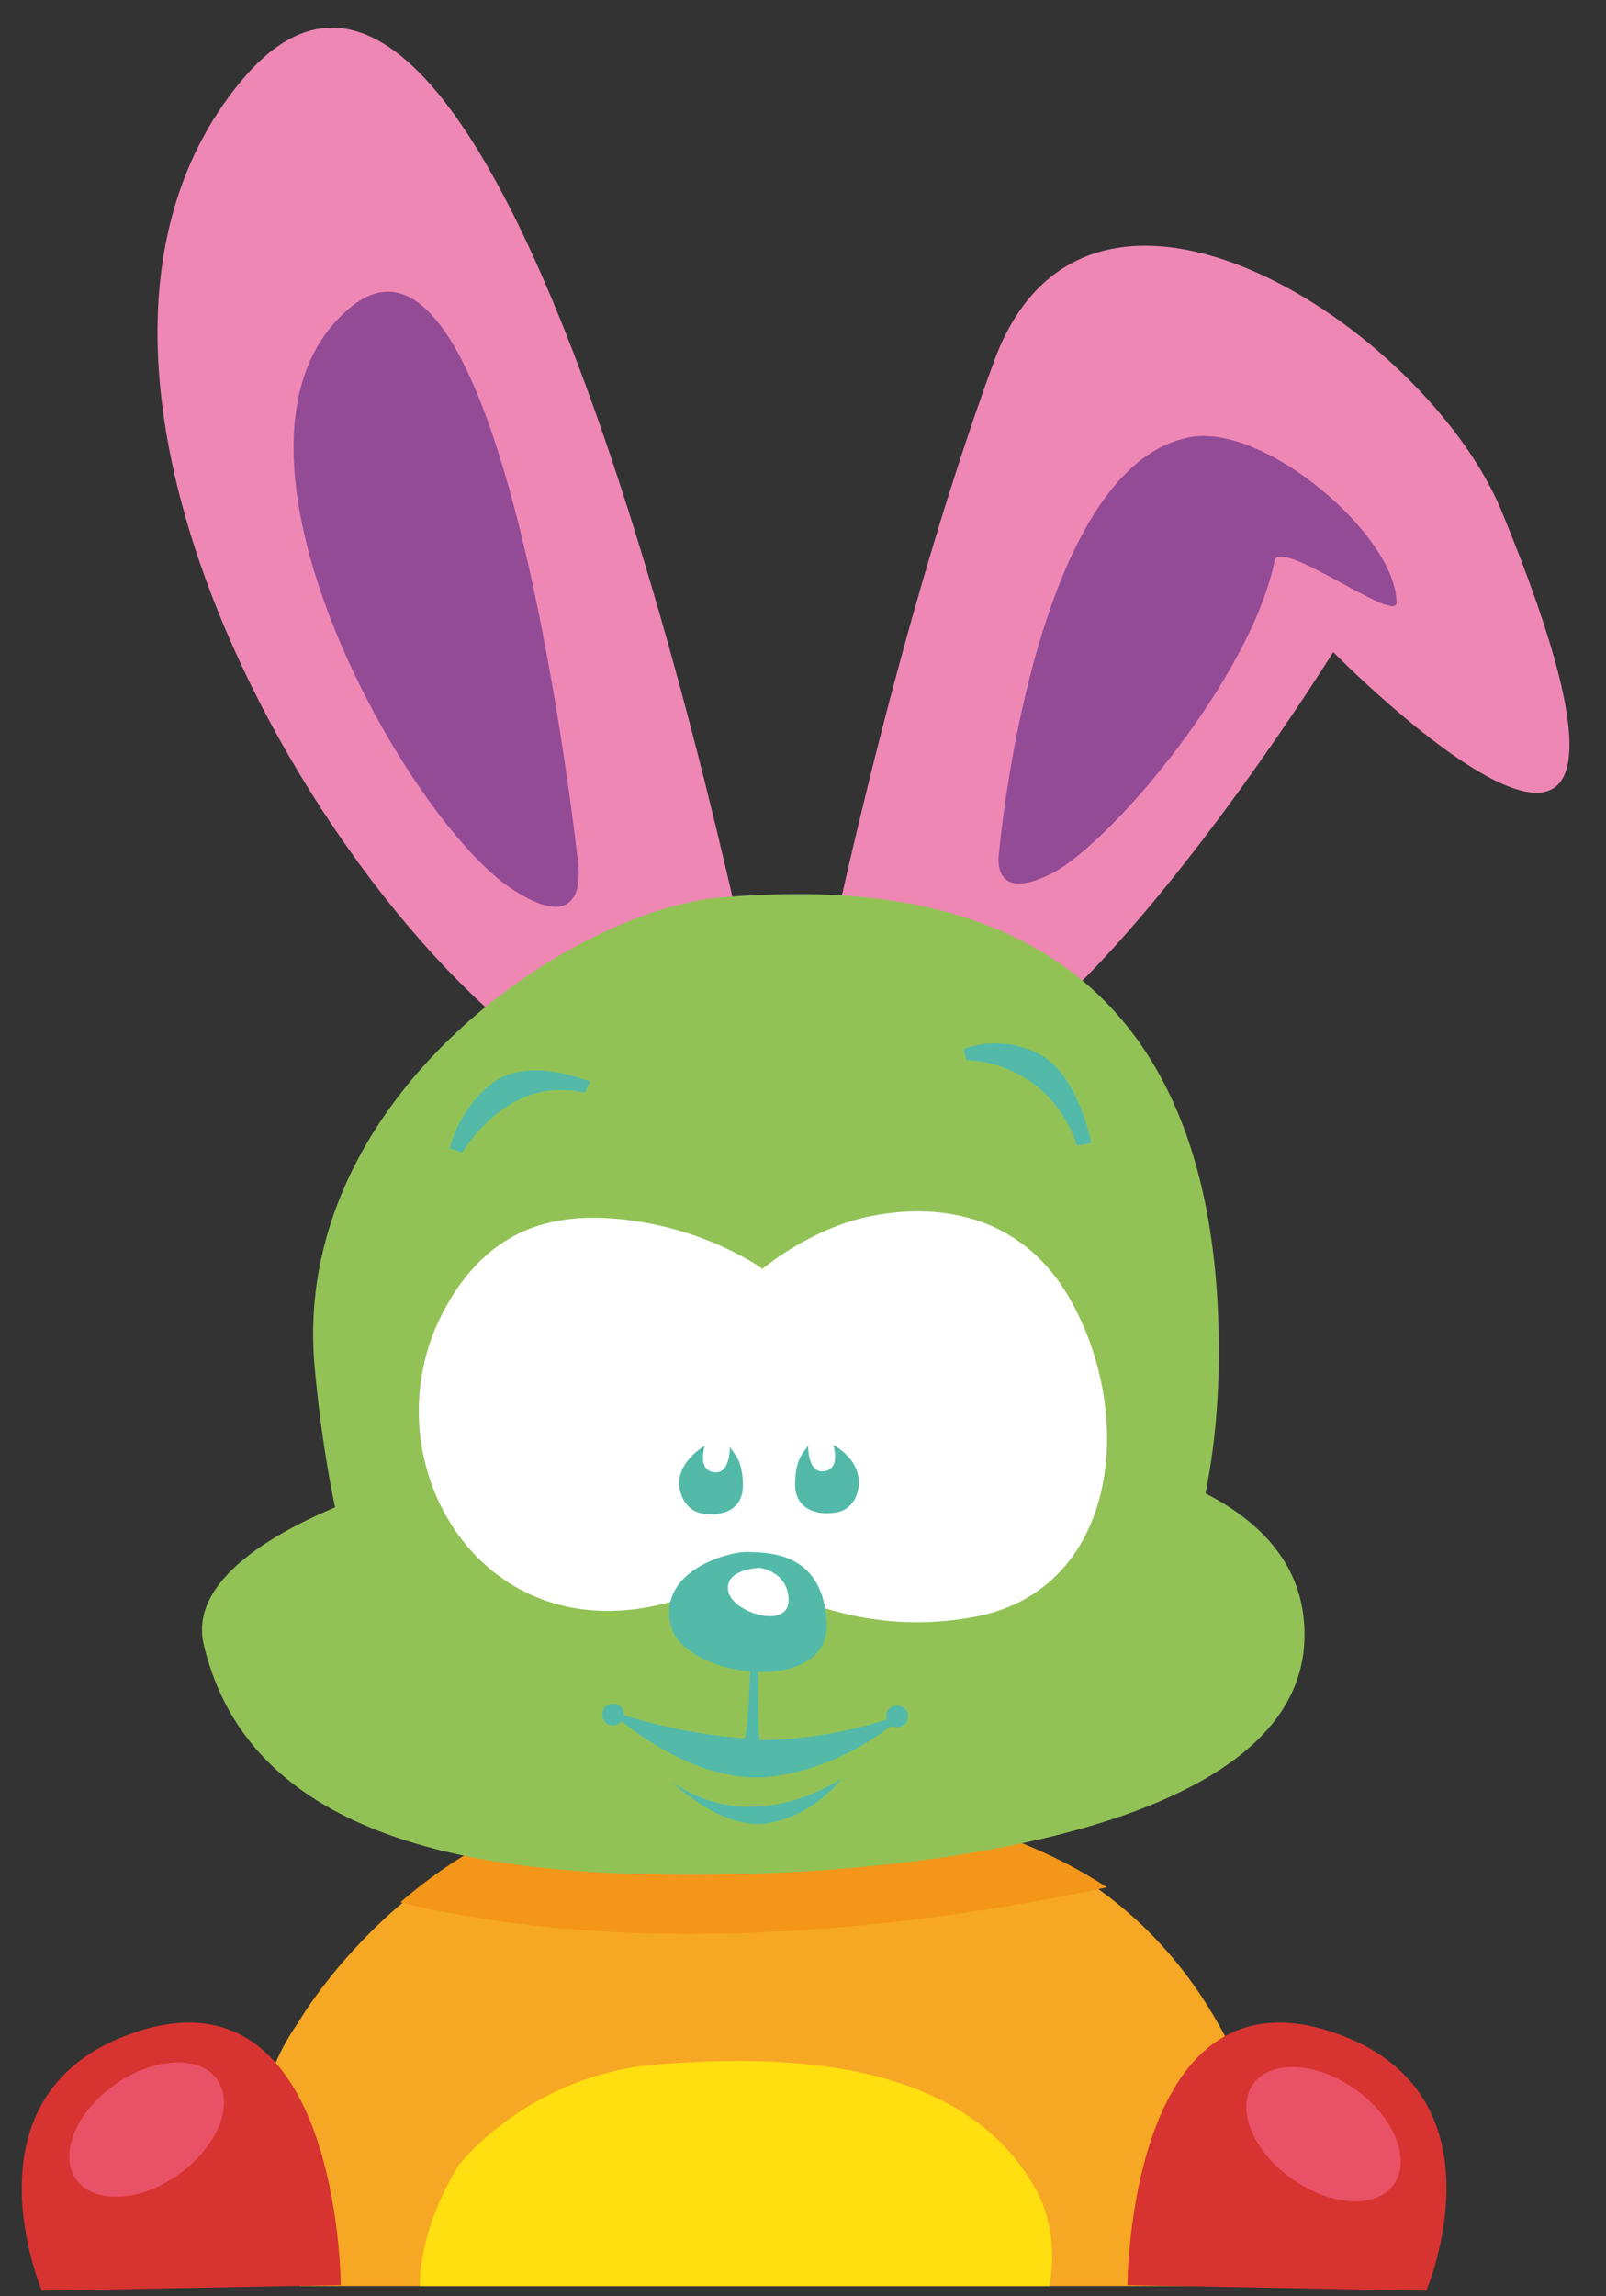
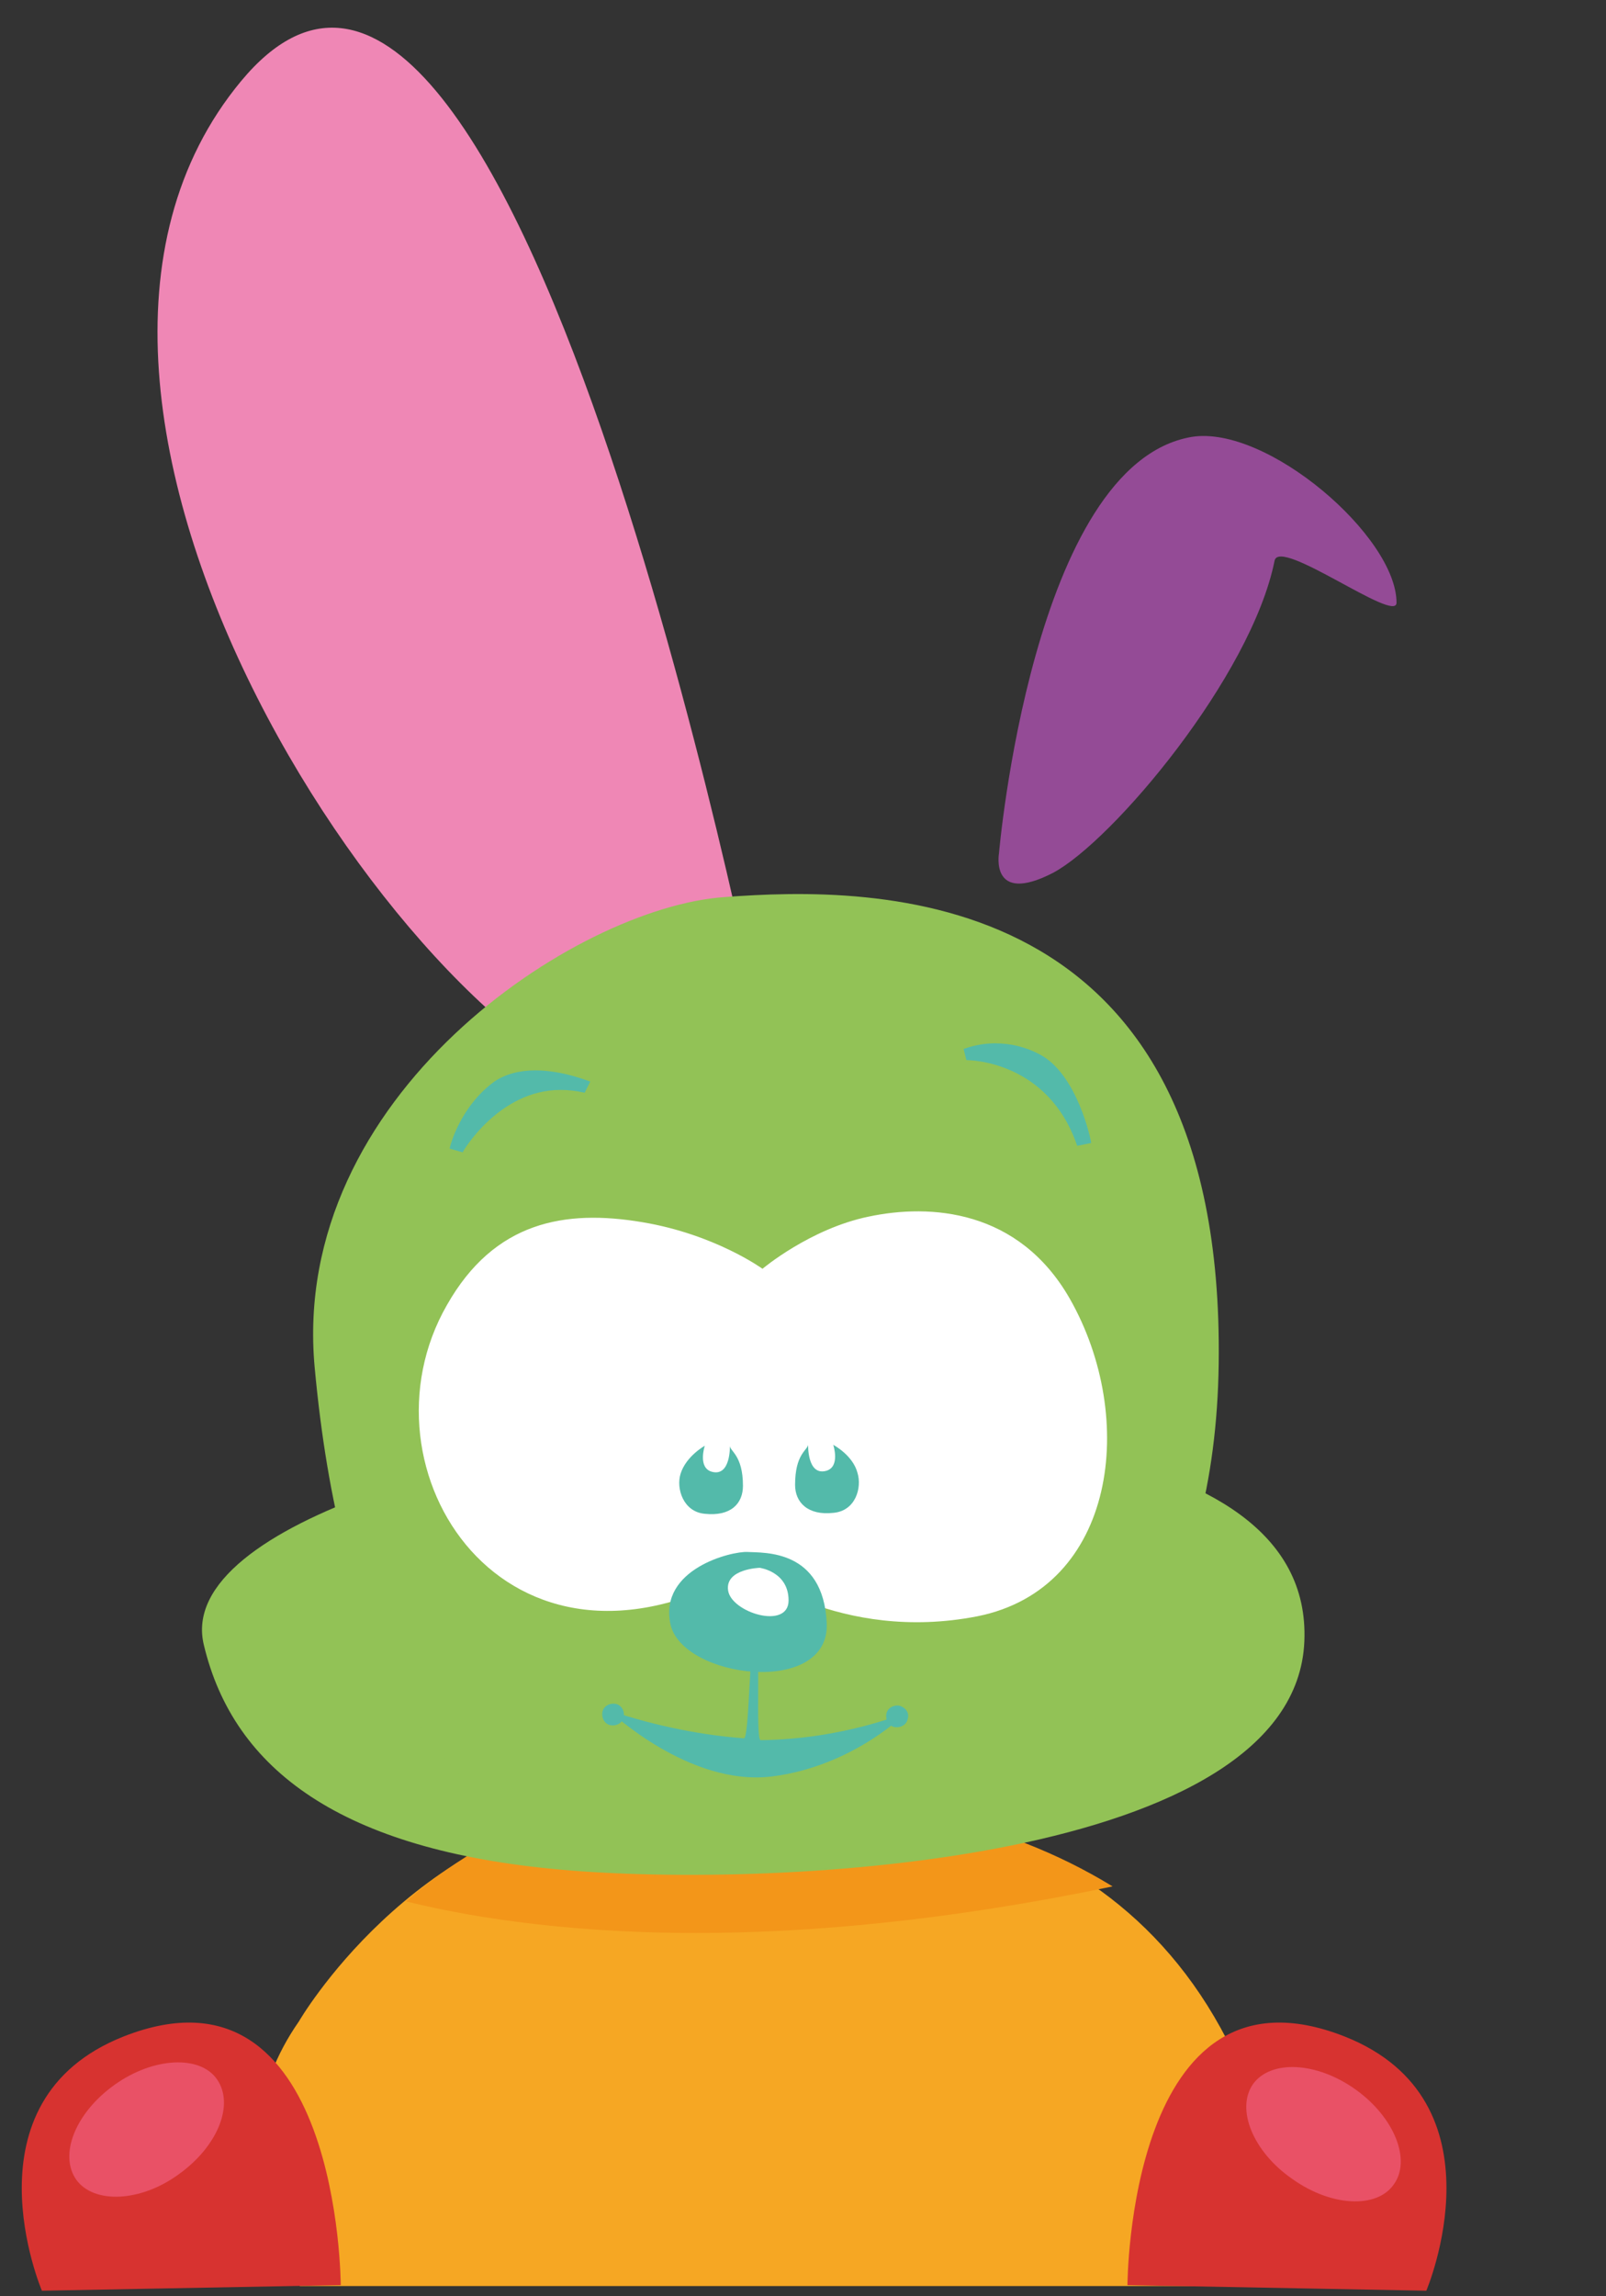
<svg xmlns="http://www.w3.org/2000/svg" version="1.1" id="Ebene_1" x="0px" y="0px" viewBox="0 0 172.5 246.5" style="enable-background:new 0 0 172.5 246.5;" xml:space="preserve">
  <rect x="0" y="0" width="172.5" height="246.5" fill="#333333" stroke="none" />
  <style type="text/css">
	.st0{fill:#F6A723;}
	.st1{fill:#FDE1BA;}
	.st2{fill:#F39619;}
	.st3{fill:#EF87B5;}
	.st4{fill:#944B96;}
	.st5{fill:#FFDF10;}
	.st6{fill:#D73330;}
	.st7{fill:#92C256;}
	.st8{fill:#FFFFFF;}
	.st9{fill:#53BAAA;}
	.st10{fill:#E95166;}
	.st11{fill:#FBE2CA;}
	.st12{fill:#F9C892;}
</style>
  <path class="st0" d="M32.1,217c0,0,12.1-20.9,35-23.4c22.9-2.4,54-0.9,66.6,29.5c4.5,10.8,2.4,22.3,2.4,22.3l-103.9,0  C32.3,245.4,22,231.5,32.1,217" />
  <path class="st1" d="M67.2,193.7L67.2,193.7l-0.1,0l0,0l-0.1,0l-0.1,0l-0.1,0l-0.1,0l-0.1,0l-0.1,0C66.8,193.7,67,193.7,67.2,193.7   M66.6,193.7L66.6,193.7l-0.1,0C66.5,193.7,66.6,193.7,66.6,193.7 M66.3,193.8L66.3,193.8L66.3,193.8  C66.2,193.8,66.2,193.8,66.3,193.8 M66.2,193.8L66.2,193.8l-0.1,0l-0.1,0l-0.1,0l-0.1,0l-0.2,0l0,0C65.8,193.8,66,193.8,66.2,193.8   M65.4,193.9L65.4,193.9L65.4,193.9C65.4,193.9,65.4,193.9,65.4,193.9 M65.3,193.9L65.3,193.9l-0.1,0l-0.1,0l-0.1,0l0,0l-0.1,0  l-0.1,0l-0.1,0l-0.1,0l-0.1,0l-0.1,0l0,0C64.8,194,65,194,65.3,193.9 M64.5,194L64.5,194L64.5,194C64.5,194.1,64.5,194.1,64.5,194   M64.4,194.1L64.4,194.1L64.4,194.1C64.3,194.1,64.4,194.1,64.4,194.1 M64.2,194.1L64.2,194.1l-0.1,0l-0.1,0l-0.1,0l-0.1,0l-0.1,0  l0,0C63.9,194.2,64,194.1,64.2,194.1 M63.5,194.2L63.5,194.2L63.5,194.2C63.5,194.2,63.5,194.2,63.5,194.2 M63.4,194.3L63.4,194.3  l-0.1,0l-0.1,0l-0.1,0C63.2,194.3,63.3,194.3,63.4,194.3 M63.1,194.3L63.1,194.3l-0.1,0C63.1,194.3,63.1,194.3,63.1,194.3 M63,194.3  L63,194.3l-0.1,0C62.9,194.4,63,194.3,63,194.3 M62.8,194.4L62.8,194.4z M62.7,194.4L62.7,194.4L62.7,194.4  C62.6,194.4,62.7,194.4,62.7,194.4 M62.6,194.4L62.6,194.4L62.6,194.4l-0.2,0l-0.1,0l-0.1,0l0,0C62.4,194.5,62.5,194.5,62.6,194.4   M62,194.6L62,194.6L62,194.6l-0.2,0l-0.1,0l-0.1,0C61.9,194.6,61.9,194.6,62,194.6 M61.6,194.7L61.6,194.7l-0.1,0l-0.1,0l0,0  C61.5,194.7,61.5,194.7,61.6,194.7 M61.3,194.7L61.3,194.7L61.3,194.7l-0.1,0l-0.1,0l0,0l-0.1,0l0,0  C61.1,194.8,61.2,194.8,61.3,194.7 M60.8,194.9L60.8,194.9L60.8,194.9C60.7,194.9,60.8,194.9,60.8,194.9 M60.7,194.9L60.7,194.9  L60.7,194.9l-0.1,0C60.6,194.9,60.6,194.9,60.7,194.9 M60.5,195L60.5,195l-0.1,0C60.4,195,60.5,195,60.5,195 M59.9,195.1L59.9,195.1  L59.9,195.1C59.8,195.2,59.8,195.1,59.9,195.1 M59.7,195.2L59.7,195.2L59.7,195.2C59.7,195.2,59.7,195.2,59.7,195.2 M59.6,195.2  L59.6,195.2l-0.1,0l0,0C59.6,195.2,59.6,195.2,59.6,195.2" />
-   <path class="st2" d="M81,192.9c-4.8,0-9.5,0.3-13.8,0.8c-0.2,0-0.4,0-0.6,0.1c0,0-0.1,0-0.1,0l0,0l-0.1,0l-0.1,0l-0.1,0l0,0  c0,0,0,0-0.1,0l0,0l0,0c-0.2,0-0.4,0.1-0.6,0.1l-0.1,0l-0.1,0l0,0c0,0,0,0,0,0l0,0l-0.1,0l0,0c-0.2,0-0.5,0.1-0.7,0.1l0,0l0,0  c0,0-0.1,0-0.1,0l0,0l0,0c0,0-0.1,0-0.1,0l0,0l-0.1,0l0,0c-0.1,0-0.3,0-0.4,0.1l0,0l-0.1,0l-0.1,0l-0.1,0l0,0c0,0,0,0,0,0l0,0  l-0.1,0l0,0c-0.1,0-0.2,0-0.2,0h0l0,0c0,0-0.1,0-0.1,0l0,0l0,0c0,0-0.1,0-0.1,0l-0.1,0l0,0l-0.1,0l0,0c0,0,0,0,0,0l0,0l0,0  c-0.1,0-0.2,0-0.3,0.1l0,0l-0.1,0l-0.1,0l-0.1,0l0,0c-0.1,0-0.2,0-0.3,0.1l0,0l-0.1,0l-0.1,0l0,0c-0.1,0-0.1,0-0.2,0.1l0,0l0,0  c-0.1,0-0.2,0.1-0.3,0.1l0,0l-0.1,0l-0.1,0l0,0c0,0,0,0-0.1,0l0,0l0,0c0,0-0.1,0-0.1,0l0,0h0c0,0-0.1,0-0.1,0l-0.4,0.1h0l-0.1,0h0  c0,0-0.1,0-0.1,0l0,0l0,0c0,0,0,0-0.1,0l0,0h0c0,0-0.1,0-0.1,0l0,0c-6.9,2.1-12.6,5.9-16.9,9.6c5.6,1.4,16.2,3.4,31.2,3.4  c12,0,27-1.3,44.7-5C107.6,195.2,93.9,192.9,81,192.9" />
+   <path class="st2" d="M81,192.9c-4.8,0-9.5,0.3-13.8,0.8c-0.2,0-0.4,0-0.6,0.1c0,0-0.1,0-0.1,0l0,0l-0.1,0l-0.1,0l-0.1,0l0,0  c0,0,0,0-0.1,0l0,0l0,0l-0.1,0l-0.1,0l0,0c0,0,0,0,0,0l0,0l-0.1,0l0,0c-0.2,0-0.5,0.1-0.7,0.1l0,0l0,0  c0,0-0.1,0-0.1,0l0,0l0,0c0,0-0.1,0-0.1,0l0,0l-0.1,0l0,0c-0.1,0-0.3,0-0.4,0.1l0,0l-0.1,0l-0.1,0l-0.1,0l0,0c0,0,0,0,0,0l0,0  l-0.1,0l0,0c-0.1,0-0.2,0-0.2,0h0l0,0c0,0-0.1,0-0.1,0l0,0l0,0c0,0-0.1,0-0.1,0l-0.1,0l0,0l-0.1,0l0,0c0,0,0,0,0,0l0,0l0,0  c-0.1,0-0.2,0-0.3,0.1l0,0l-0.1,0l-0.1,0l-0.1,0l0,0c-0.1,0-0.2,0-0.3,0.1l0,0l-0.1,0l-0.1,0l0,0c-0.1,0-0.1,0-0.2,0.1l0,0l0,0  c-0.1,0-0.2,0.1-0.3,0.1l0,0l-0.1,0l-0.1,0l0,0c0,0,0,0-0.1,0l0,0l0,0c0,0-0.1,0-0.1,0l0,0h0c0,0-0.1,0-0.1,0l-0.4,0.1h0l-0.1,0h0  c0,0-0.1,0-0.1,0l0,0l0,0c0,0,0,0-0.1,0l0,0h0c0,0-0.1,0-0.1,0l0,0c-6.9,2.1-12.6,5.9-16.9,9.6c5.6,1.4,16.2,3.4,31.2,3.4  c12,0,27-1.3,44.7-5C107.6,195.2,93.9,192.9,81,192.9" />
  <path class="st3" d="M81.6,109.8c0,0-26.7-136-55.7-101.1C-3,43.5,45,113.8,69,118.2C86.3,121.5,81.6,109.8,81.6,109.8" />
-   <path class="st4" d="M62.1,92.7c0,0-8-74-24.7-59.5c-16.7,14.4,6.4,55.1,17.7,62.3C63.4,100.9,62.1,92.7,62.1,92.7" />
-   <path class="st3" d="M88,107.4c0,0,7.5-38,18.8-68.7c10.1-27.3,46.4-3.5,54.5,16.2c23.7,57.6-18.1,15.1-18.1,15.1  s-26.7,43-42.6,45.9C83.3,119.1,88,107.4,88,107.4" />
  <path class="st4" d="M107.3,91.6c0,0,3.6-41.8,20.7-44.7c8.1-1.3,22,10.7,22,17.8c0,2.3-12.6-7.1-13.1-4.5  c-2.5,12.4-17.4,30.1-23.8,33.5C106.3,97.2,107.3,91.6,107.3,91.6" />
-   <path class="st5" d="M49.3,232.4c0,0,7.4-9.7,21.4-10.8c14-1.1,32.9-0.5,40.6,13.5c2.7,5,1.4,10.3,1.4,10.3l-67.6,0  C45.1,245.5,44.8,239.6,49.3,232.4" />
  <path class="st6" d="M36.6,245.3c0,0-0.1-35.8-23.3-26.7c-17.5,6.9-8.8,27.3-8.8,27.3L36.6,245.3z" />
  <path class="st7" d="M21.9,176.6c3.2,13.4,14.8,22,38.3,24.1c23.4,2.1,78.9-0.8,79.9-24.5c1-23.7-45.1-23.3-64.5-22.8  C56.2,153.9,18.6,163.2,21.9,176.6" />
  <path class="st7" d="M33.8,146.8c2.7,29.3,12.3,48.2,31.6,52.8c19.2,4.6,64.8-1.3,65.5-53.2c0.7-51.9-37.1-51.3-53.1-50.1  C61.9,97.4,31.1,117.6,33.8,146.8" />
  <path class="st8" d="M80.1,168.5c-25.8,14.8-42.2-10.8-32.1-28.4c5.1-9,12.7-10.3,21-8.9c7.8,1.3,12.9,5,12.9,5s5.1-4.3,11.4-5.6  c6.6-1.4,16.1-0.8,21.6,8.8c7.3,12.8,5,31.1-9.9,34.1C90.2,176.4,80.1,168.5,80.1,168.5" />
  <path class="st9" d="M75.7,155.2c0,0-2,1.1-2.6,3c-0.5,1.6,0.3,4.1,2.6,4.3c2.8,0.3,4.1-1.1,4.1-3c0-3.3-1.4-3.7-1.4-4.3  c0,0,0.1,3.3-1.9,2.8C74.9,157.6,75.7,155.2,75.7,155.2" />
  <path class="st9" d="M89.5,155.1c0,0,2.1,1.1,2.6,3c0.5,1.6-0.2,4.1-2.6,4.3c-2.7,0.3-4.1-1.1-4.1-3c0-3.3,1.3-3.7,1.4-4.3  c0,0-0.1,3.3,1.9,2.8C90.3,157.5,89.5,155.1,89.5,155.1" />
  <path class="st9" d="M80.3,166.6c-1.7-0.1-9.5,1.8-8.3,7.7c1.2,5.9,17.2,7.9,16.8-0.1C88.4,166.3,82.1,166.7,80.3,166.6" />
  <path class="st8" d="M81.6,168.3c0,0-3.7,0.1-3.4,2.4c0.3,2.4,6.5,4.3,6.5,1.1C84.7,168.7,81.6,168.3,81.6,168.3" />
  <path class="st6" d="M121.1,245.3c0,0,0.1-35.8,23.3-26.7c17.5,6.9,8.8,27.3,8.8,27.3L121.1,245.3z" />
  <path class="st9" d="M97.4,183.8c0,0-6.7,2.9-15.7,3c-0.6,0,0.1-11.2-0.6-11.3c-0.6,0-0.6,11.2-1.2,11.1c-4.1-0.3-9.2-1.2-14.5-3  c0,0,8.6,8.2,17.5,7.1C91.7,189.6,97.4,183.8,97.4,183.8" />
  <path class="st9" d="M97.5,184.5c-0.1,0.6-0.7,1-1.4,0.9c-0.6-0.1-1-0.7-0.9-1.4c0.1-0.6,0.7-1,1.4-0.9  C97.3,183.3,97.7,183.9,97.5,184.5" />
  <path class="st9" d="M67,184.3c-0.1,0.6-0.7,1-1.4,0.9c-0.6-0.1-1-0.7-0.9-1.4c0.1-0.6,0.7-1,1.4-0.9C66.7,183,67.1,183.6,67,184.3" />
-   <path class="st9" d="M90.4,190.9c0,0-9.3,6.6-18.2,0.4c0,0,5.4,5.3,10.4,4.4C87.6,194.8,90.4,190.9,90.4,190.9" />
  <path class="st10" d="M12.3,223.8c-4.2,3-6,7.5-4.1,10.2c1.9,2.6,6.9,2.4,11-0.6c4.2-3,6-7.5,4.1-10.2  C21.5,220.6,16.5,220.8,12.3,223.8" />
  <path class="st10" d="M145.6,224.3c-4.2-3-9.1-3.2-11-0.6c-1.9,2.7,0,7.3,4.2,10.2c4.2,3,9.1,3.2,10.9,0.6  C151.6,231.9,149.8,227.3,145.6,224.3" />
  <path class="st9" d="M115.7,123c-3.1-9.1-11.5-9.2-11.9-9.2l-0.3-1.2c0.1,0,1.4-0.6,3.4-0.6c1.7,0,3.3,0.4,4.8,1.2  c4,2.1,5.5,9.2,5.5,9.5L115.7,123z" />
  <path class="st9" d="M48.3,123.3c0-0.2,1.1-4.5,4.8-7.2c1.2-0.8,2.7-1.2,4.4-1.2c3,0,5.8,1.2,5.9,1.2l-0.6,1.2  c-0.9-0.2-1.7-0.3-2.6-0.3c-6.6,0-10.5,6.6-10.5,6.7L48.3,123.3z" />
  <path class="st11" d="M140.9,218.4l0.1,0.1L140.9,218.4z M140.8,218.2l0.1,0.1L140.8,218.2z M140.7,218l0.1,0.1L140.7,218z   M140.6,217.8l0.1,0.1L140.6,217.8z M140.5,217.6l0.1,0.1L140.5,217.6z M140.4,217.4l0,0.1L140.4,217.4z M140.3,217.2L140.3,217.2  L140.3,217.2z M140.2,216.9L140.2,216.9L140.2,216.9z M47.8,178.7L47.8,178.7L47.8,178.7z M48.1,178.7L48.1,178.7L48.1,178.7z   M48.3,178.6L48.3,178.6L48.3,178.6z M48.6,178.6L48.6,178.6L48.6,178.6z M48.8,178.6L48.8,178.6L48.8,178.6z M49,178.5L49,178.5  L49,178.5z M49.3,178.5L49.3,178.5L49.3,178.5z M49.5,178.5L49.5,178.5L49.5,178.5z M49.7,178.5L49.7,178.5L49.7,178.5z" />
  <path class="st12" d="M49.7,178.5L49.7,178.5L49.7,178.5L49.7,178.5z M49.5,178.5L49.5,178.5L49.5,178.5z M48.8,178.6L48.8,178.6  L48.8,178.6z M48.6,178.6L48.6,178.6L48.6,178.6z M48.3,178.6L48.3,178.6L48.3,178.6z M47.8,178.7L47.8,178.7L47.8,178.7L47.8,178.7  L47.8,178.7z M140.2,216.9L140.2,216.9L140.2,216.9z M140.3,217.2L140.3,217.2L140.3,217.2z M140.5,217.6L140.5,217.6L140.5,217.6z   M140.6,217.8l0.1,0.1L140.6,217.8z M140.7,218l0.1,0.1L140.7,218z M140.8,218.2L140.8,218.2L140.8,218.2z" />
</svg>